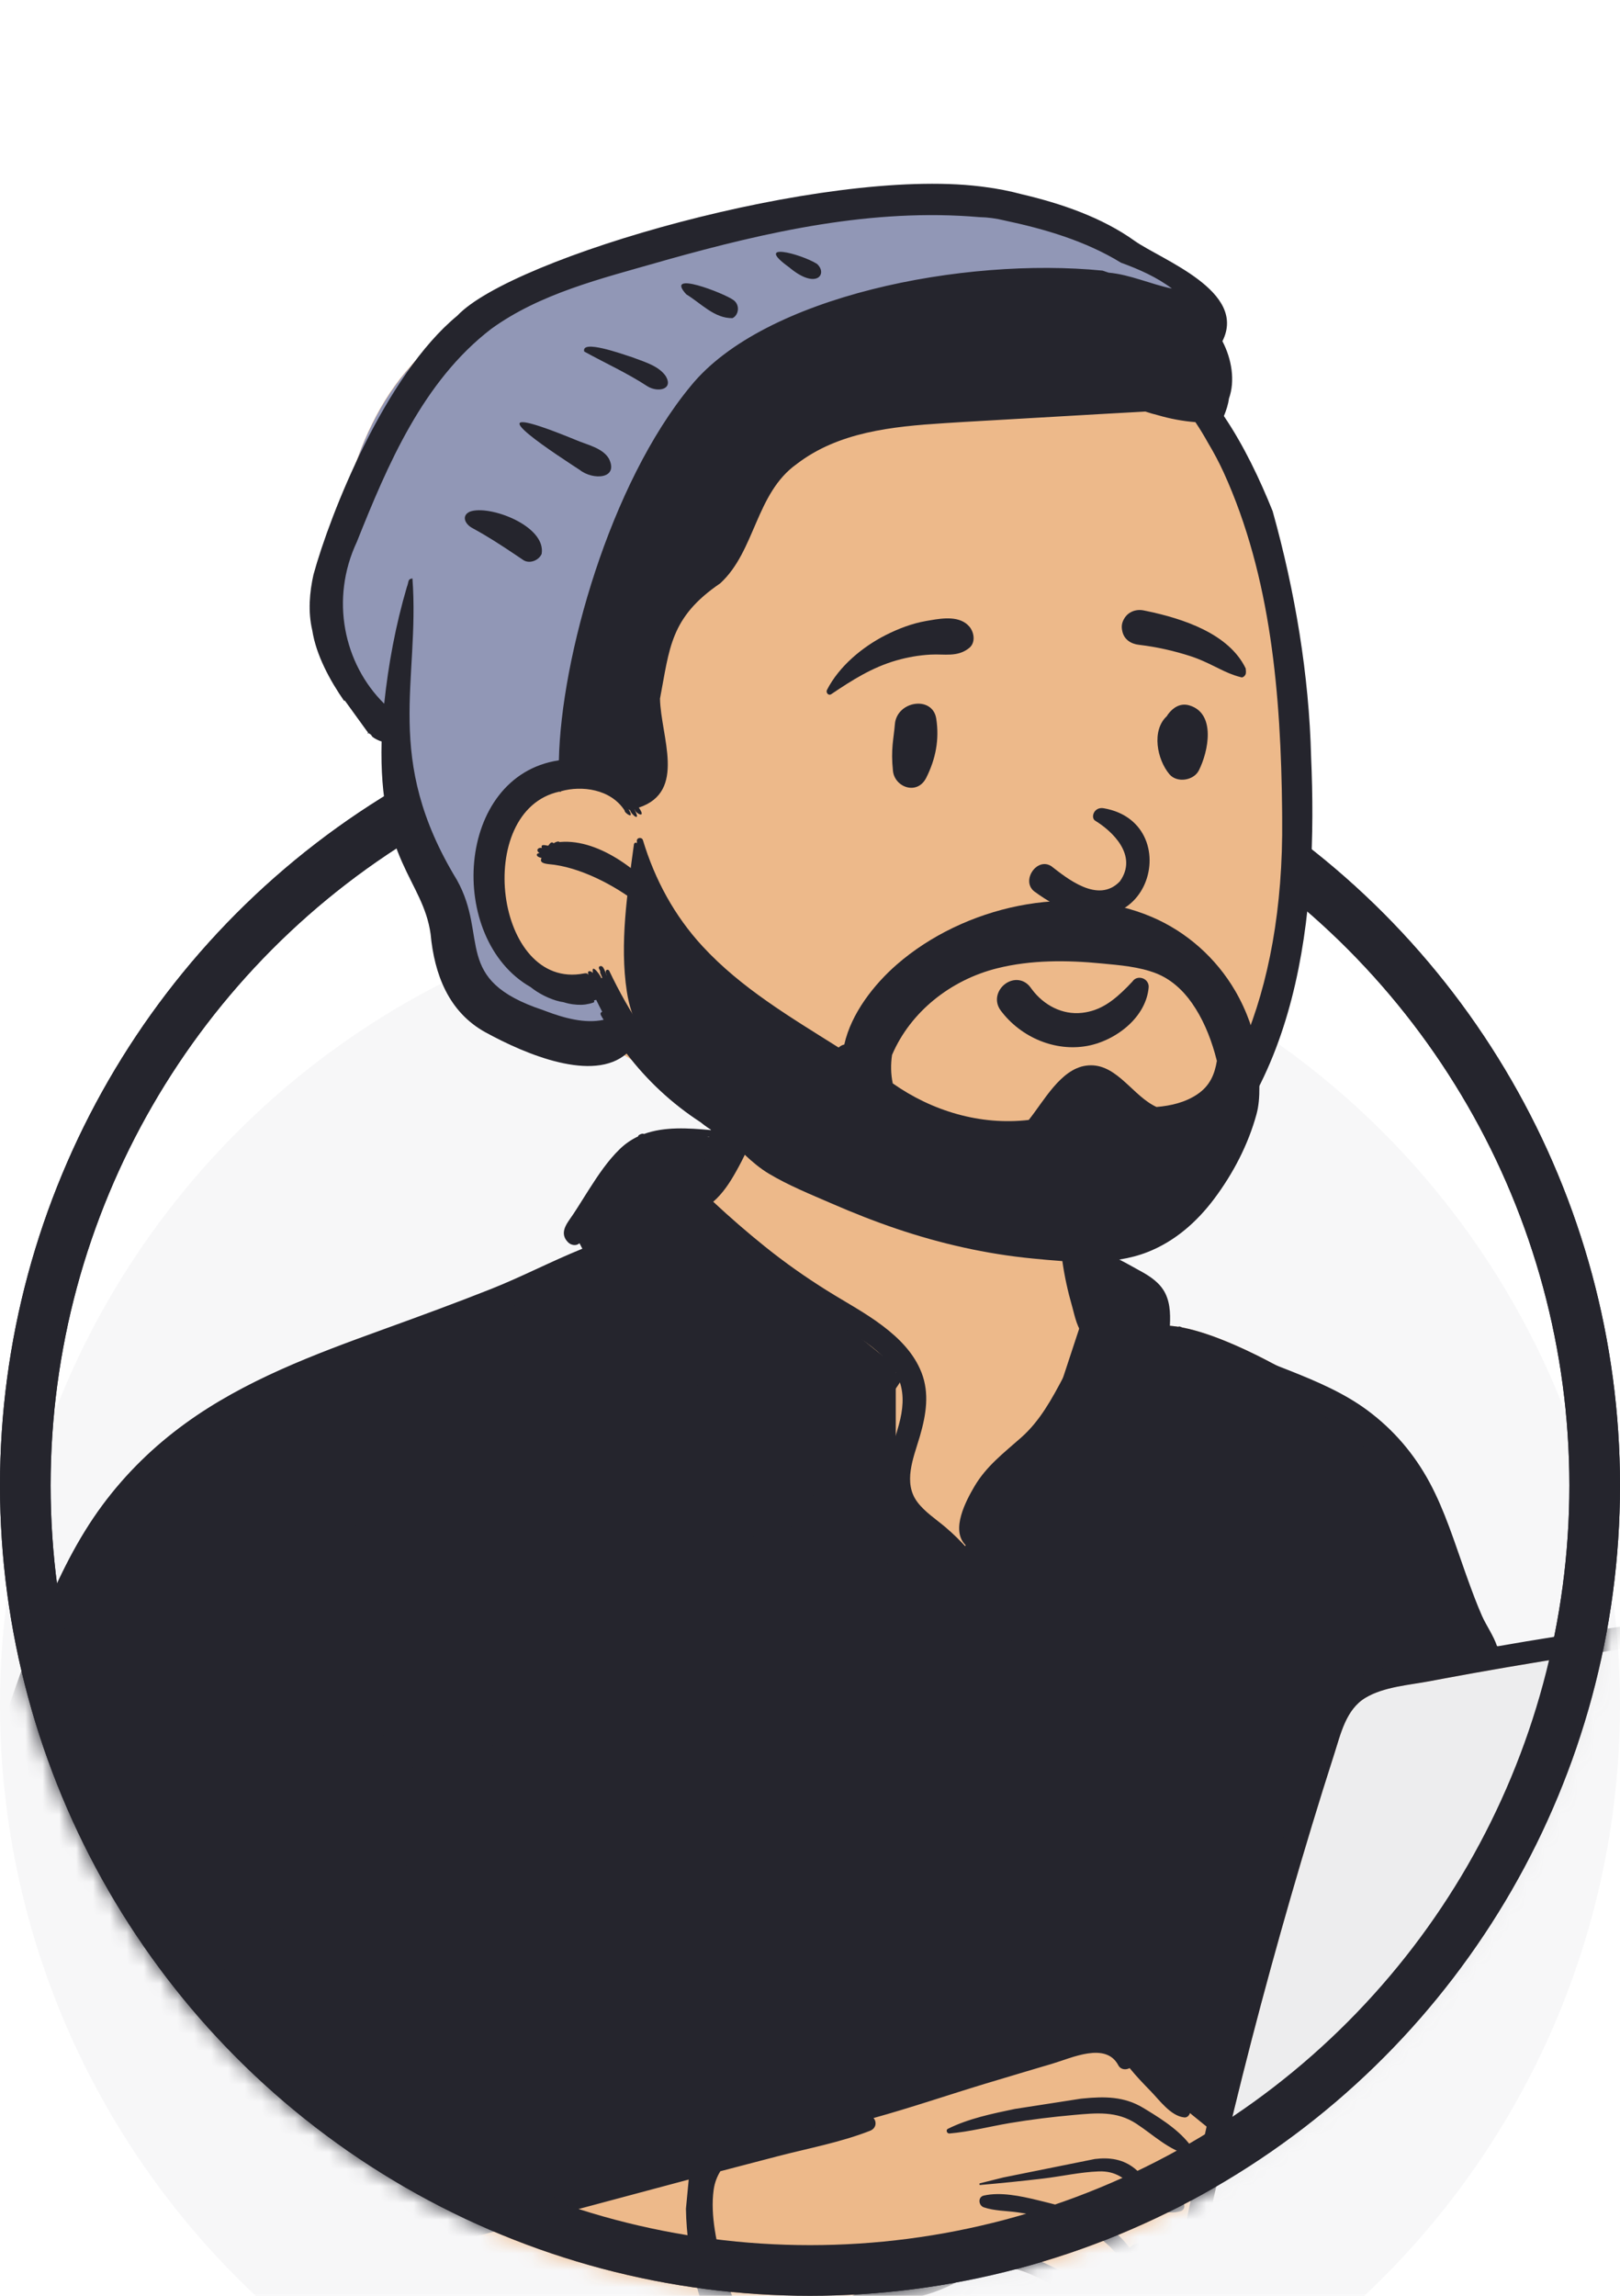
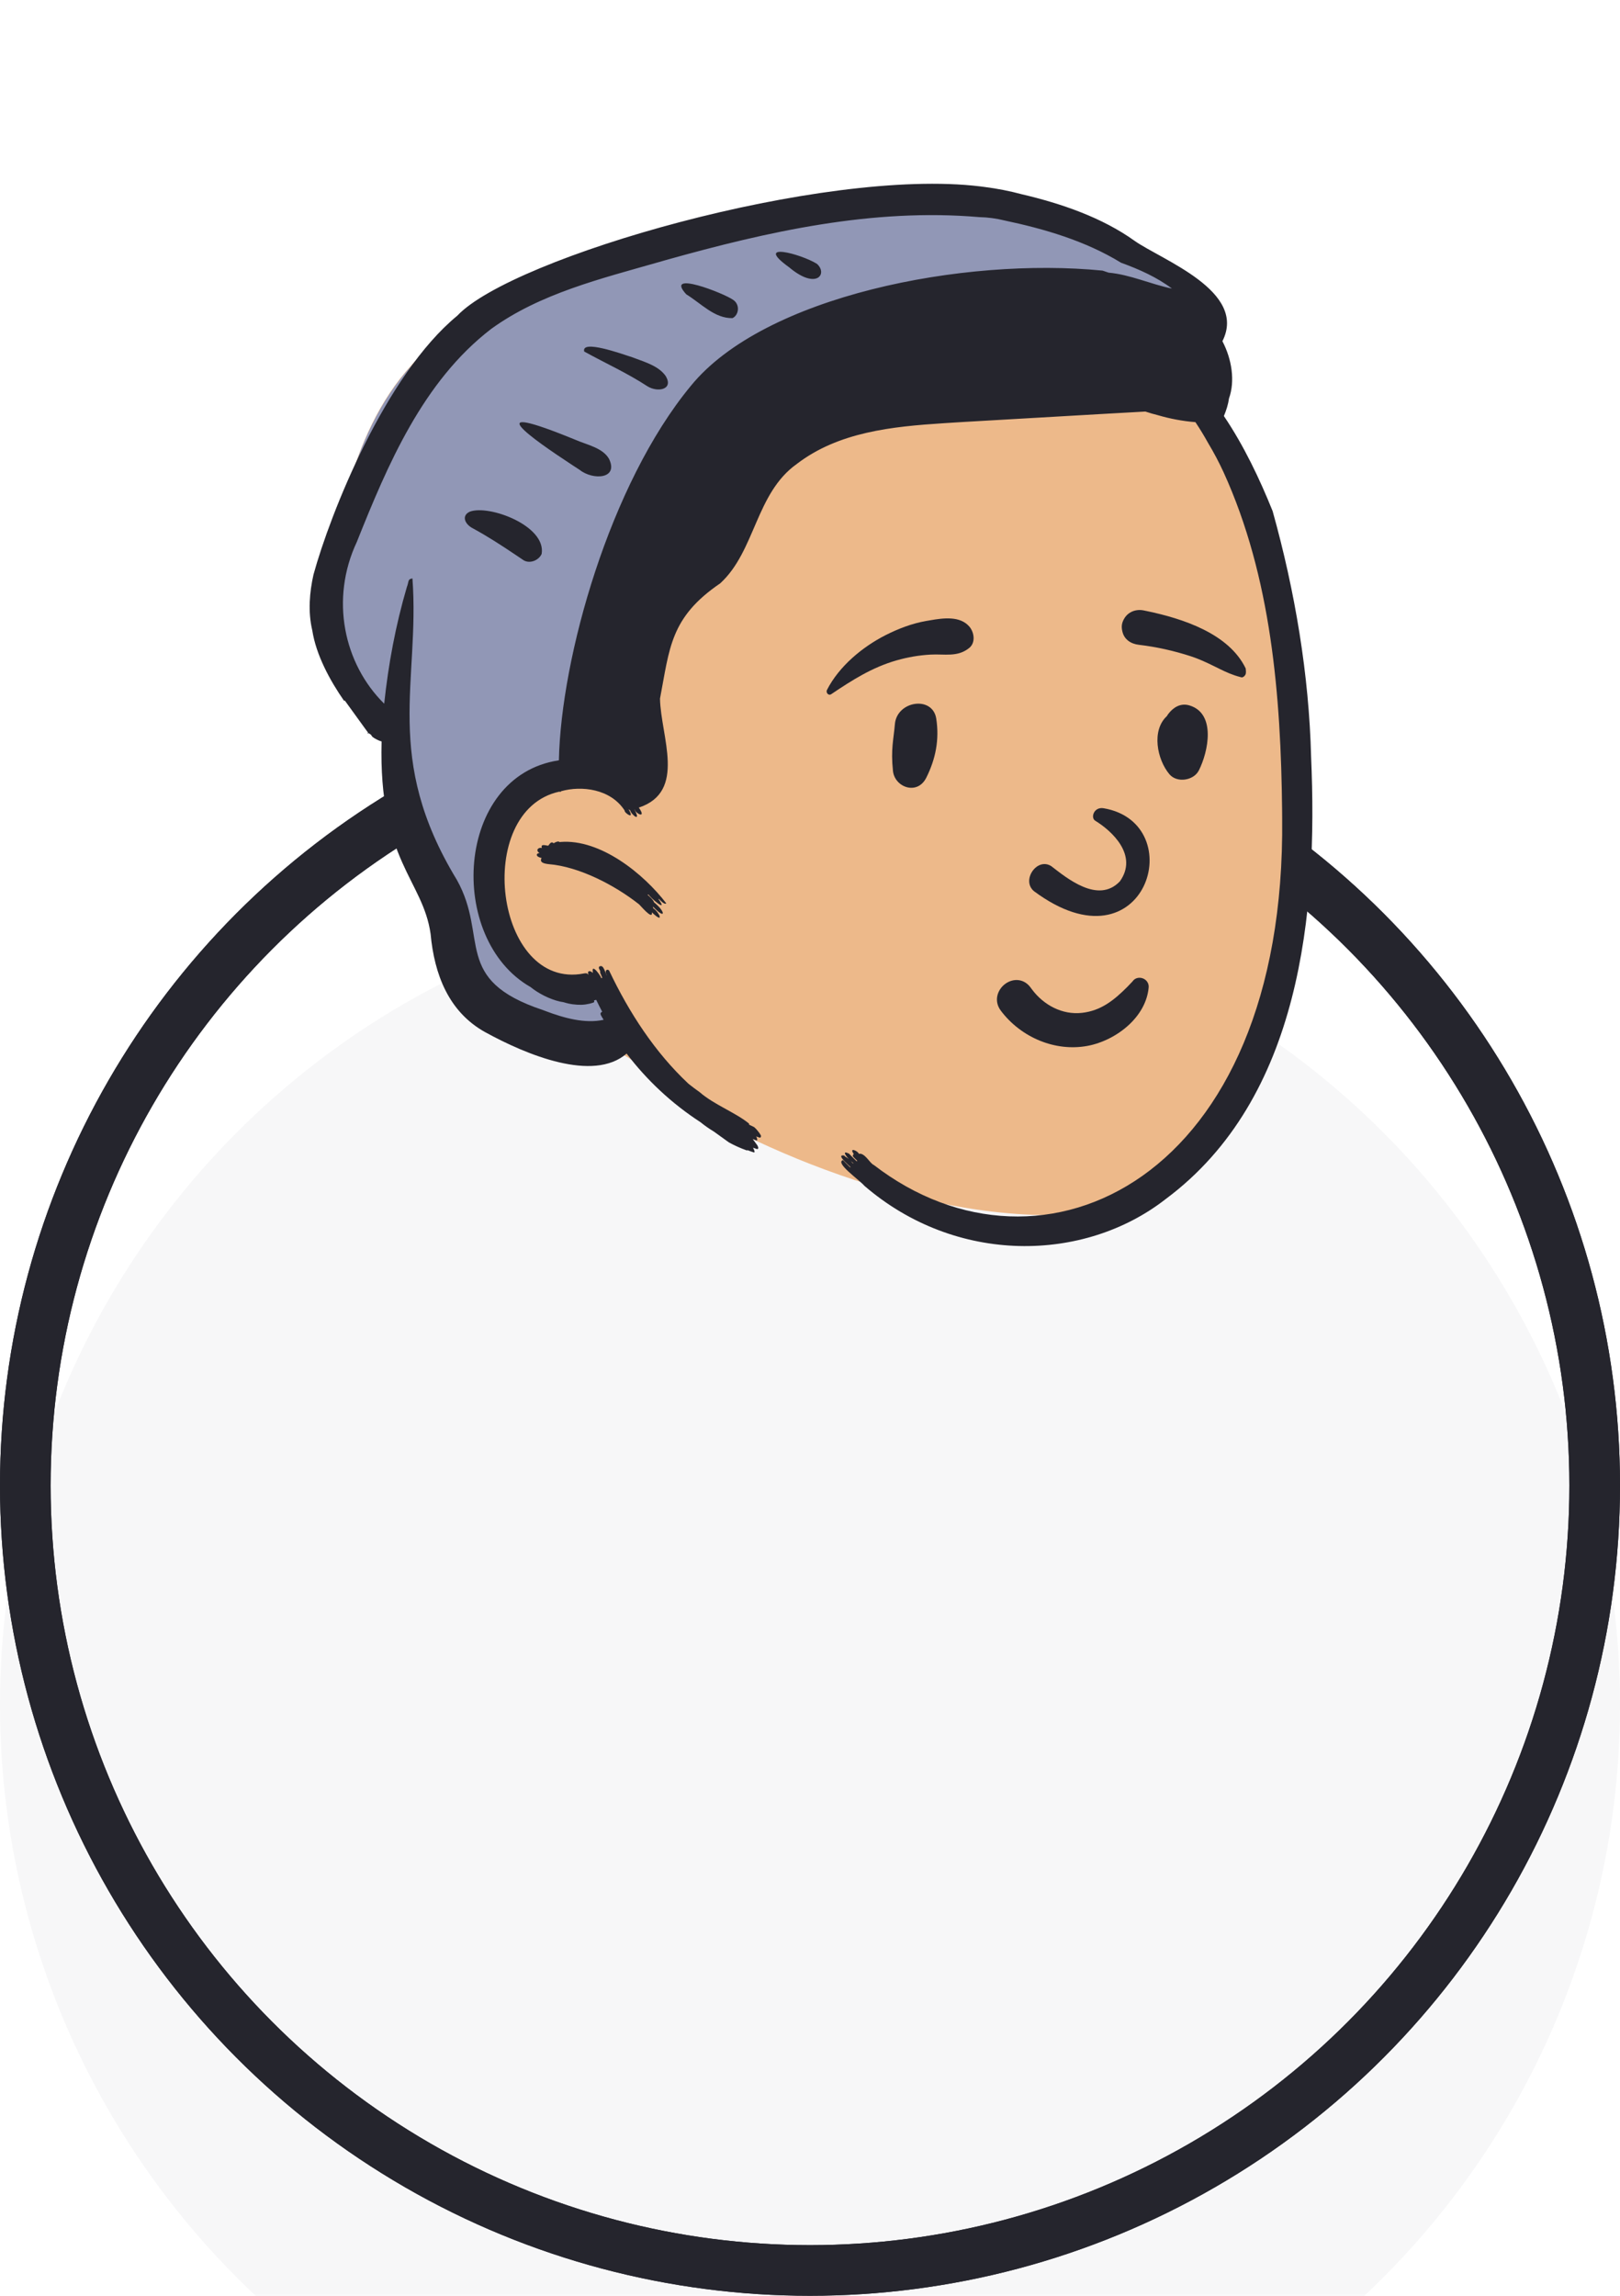
<svg xmlns="http://www.w3.org/2000/svg" width="96" height="136" viewBox="0 0 96 136" fill="none">
  <g filter="url(#filter0_i)">
    <circle cx="48" cy="88" r="48" fill="#F7F7F8" />
  </g>
  <circle cx="48" cy="88" r="46.5" stroke="#25252D" stroke-width="3" />
  <mask id="mask0" mask-type="alpha" maskUnits="userSpaceOnUse" x="0" y="40" width="96" height="96">
-     <circle cx="48" cy="88" r="48" fill="white" />
-   </mask>
+     </mask>
  <g mask="url(#mask0)">
-     <path fill-rule="evenodd" clip-rule="evenodd" d="M124.448 94.263C122.52 94.453 120.593 94.642 118.665 94.831C109.435 95.537 100.208 97.01 91.047 97.894C90.819 97.523 90.373 97.584 90.102 97.842C89.188 97.762 88.163 97.063 87.335 97.79C87.309 97.786 87.282 97.782 87.254 97.779C85.78 94.949 84.761 91.93 83.772 88.906C83.141 87.048 82.292 85.249 80.722 84.001C78.044 82.141 71.907 78.369 68.761 78.527C68.709 77.964 68.447 77.383 68.016 77.008C68.966 75.388 65.167 74.331 64.899 74.519C65.071 69.106 62.526 64.405 56.914 63.327C51.886 62.279 44.734 62.103 42.03 67.359C41.733 67.326 38.694 67.31 38.4 67.343C37.943 66.764 32.924 72.251 34.981 74.162C16.587 82.302 6.129 81.331 1.038 104.214C0.349 106.364 0.299 108.716 -0.428 110.818C-3.013 116.858 -5.11 123.289 -5.632 129.861C-6.893 130.185 -7.038 132.408 -5.578 132.73C-5.02 132.853 -4.554 133.021 -4.147 133.339C-4.465 138.725 -3.163 151.028 -2.342 150.99C-0.67 156.316 6.792 157.819 12.075 155.948C11.164 157.661 12.075 158.739 12.075 159.655C31.083 160.374 51.867 159.96 70.87 160.947C73.301 160.912 75.858 161.544 78.255 161.18C79.717 160.83 79.72 158.53 78.237 158.245L84.717 156.837C84.572 156.782 87.388 154.909 89.517 151.407C91.498 147.49 90.15 142.761 91.047 138.5C98.059 137.927 105.186 137.681 112.12 136.494C113.066 139.324 117.159 135.939 118.46 134.577C118.458 134.575 118.457 134.573 118.455 134.571C119.085 134.399 119.59 133.808 119.607 133.11C120.048 132.478 120.141 131.589 119.717 130.979C121.658 119.776 124.617 108.337 125.686 97.029C126.064 96.945 126.42 96.779 126.722 96.524L126.698 96.499C127.209 95.929 127.309 94.944 126.456 94.46C125.768 94.069 125.194 94.19 124.448 94.263Z" fill="#EDB98A" />
    <path fill-rule="evenodd" clip-rule="evenodd" d="M51.144 136.194L52.629 137.139L64.777 141.055L72.201 142L78.275 141.055V151.452L79.489 161.174C78.95 162.164 73.82 162.164 64.102 161.174C57.907 160.543 35.265 160.237 30.11 160.102L29.818 160.094C23.76 159.919 17.776 159.919 11.866 160.094V156.448L28.738 148.076L43.856 139.569L51.144 136.194ZM42.537 66.509L43.652 67.343L41.217 71.346L53.083 80.948V88.618L56.839 92.173L58.987 88.618L62.013 84.593L64.163 78.067L63.431 73.769L64.903 73.63C64.91 73.924 64.909 74.22 64.9 74.519C65.167 74.331 68.966 75.388 68.016 77.008C68.447 77.383 68.709 77.964 68.761 78.527C71.907 78.369 78.044 82.141 80.722 84.001C82.292 85.249 83.141 87.048 83.772 88.906L83.921 89.36L84.074 89.825L84.229 90.29C85.083 92.847 86.005 95.381 87.255 97.779C87.282 97.782 87.309 97.786 87.335 97.79C88.163 97.063 89.188 97.762 90.102 97.842C90.367 97.59 90.799 97.526 91.031 97.869L91.047 97.894L79.659 100.139L72.146 126.502L65.604 121.189L62.092 121.712L52.818 125.058L42.032 127.861L17.408 134.652H14.272L-3.975 130.244L-5.619 129.701C-5.076 123.185 -2.992 116.809 -0.427 110.818C0.299 108.716 0.349 106.364 1.038 104.214C6.129 81.331 16.587 82.302 34.981 74.162C32.924 72.251 37.943 66.764 38.4 67.343L38.429 67.34L38.492 67.337L38.572 67.334C39.289 67.313 41.763 67.329 42.03 67.359C42.185 67.058 42.354 66.775 42.537 66.509Z" fill="#25252D" />
    <path fill-rule="evenodd" clip-rule="evenodd" d="M126.268 95.064L125.928 96.955C125.848 96.981 125.766 97.004 125.683 97.022C125.576 98.149 125.451 99.278 125.309 100.408L123.206 112.133C122.844 114.208 122.499 116.287 122.157 118.366L121.704 120.6L121.424 121.989C120.818 124.995 120.23 127.992 119.714 130.972C119.792 131.084 119.852 131.206 119.896 131.334L119.856 131.502L119.829 131.614L119.8 131.725C119.393 133.291 118.684 134.81 117.014 135.271C115.754 135.619 114.372 135.65 113.071 135.787L112.927 135.803L90.162 138.364C87.411 138.673 84.662 138.992 81.912 139.314L79.529 139.594C76.207 139.979 72.866 140.281 69.594 140.978C69.473 141.004 69.374 141.052 69.292 141.115C69.951 138.619 70.582 136.127 71.154 133.606C71.798 130.768 72.408 127.925 73.097 125.098C74.484 119.403 76.038 113.745 77.74 108.135C78.097 106.958 78.462 105.783 78.836 104.61L79.098 103.791L79.299 103.138C79.611 102.142 79.998 101.119 80.913 100.57C81.983 99.927 83.444 99.821 84.658 99.598L85.481 99.444C86.711 99.214 87.943 98.993 89.177 98.781C95.083 97.765 101.022 96.95 106.984 96.337C113.187 95.7 119.412 95.286 125.644 95.083L126.268 95.064ZM69.764 134.161L69.822 134.166L68.972 140.966C68.836 140.871 68.663 140.812 68.453 140.813C65.663 140.821 62.99 139.929 60.404 138.949L60.01 138.799L58.912 138.376C57.796 137.949 56.674 137.53 55.531 137.183L55.069 137.044L54.834 136.974C53.968 136.722 53.058 136.492 52.158 136.435L52.035 136.428L52.297 136.291C52.336 136.27 52.369 136.248 52.399 136.224C52.895 136.26 53.391 136.25 53.914 136.156C54.897 135.979 55.852 135.637 56.73 135.161L57.122 134.948L57.282 134.863L57.388 134.808L57.494 134.755C58.248 134.379 58.968 134.143 59.92 134.344C61 134.571 61.947 135.154 62.921 135.646L63.094 135.732L63.21 135.788L63.328 135.844L63.448 135.899C64.765 136.492 66.861 137.131 67.366 135.34C67.569 134.62 67.41 133.946 67.058 133.356C67.714 133.299 68.886 134.072 69.764 134.161ZM102.547 111.756L102.563 111.837C102.749 112.84 102.282 113.799 101.576 114.499C100.996 115.072 99.97 115.391 99.679 116.216C99.514 116.686 99.69 117.131 100.03 117.442L99.951 117.48L99.875 117.519L99.8 117.559L99.727 117.599L99.656 117.639C98.502 118.302 97.561 119.382 98.603 120.685C99.784 122.164 102.252 122.212 103.991 122.096L104.109 122.088C105.795 121.961 107.792 121.395 108.707 119.837C109.126 119.122 109.08 118.258 108.495 117.647C108.143 117.278 107.514 116.899 106.937 116.854C106.962 116.529 106.923 116.215 106.809 115.95C106.562 115.377 105.904 114.991 105.269 114.977C105.32 113.76 104.346 112.56 103.629 111.587L103.556 111.487L103.485 111.389C103.156 110.931 102.452 111.188 102.547 111.756ZM103.509 113.05L104.163 115.499L104.151 115.519C103.921 115.956 104.525 116.453 104.882 116.085L104.918 116.046C105.343 115.608 105.995 116.198 106.003 116.665C106.015 117.322 105.587 117.83 105.077 118.166L105.042 118.189L104.948 118.248C104.529 118.524 104.846 119.103 105.306 119.032C105.875 118.945 106.341 118.494 106.629 117.93C106.936 118.018 107.286 118.007 107.609 118.188C108.424 118.645 107.955 119.442 107.425 119.925L107.403 119.944L107.36 119.982C106.386 120.813 105.06 121.101 103.81 121.163L103.738 121.167C102.475 121.221 100.83 121.239 99.748 120.496C99.074 120.033 98.879 119.378 99.449 118.757C99.771 118.406 100.097 118.052 100.432 117.71C100.933 117.949 101.381 117.852 101.894 117.625C101.96 117.596 101.923 117.496 101.859 117.496C101.576 117.495 100.538 116.97 100.487 116.634C100.441 116.323 101.015 116.062 101.294 115.911L101.335 115.889L101.37 115.869C101.662 115.692 101.937 115.486 102.188 115.254C102.826 114.667 103.289 113.93 103.492 113.124L103.509 113.05Z" fill="#EDEDEE" />
-     <path fill-rule="evenodd" clip-rule="evenodd" d="M42.381 66.138C42.953 64.698 44.889 65.258 44.673 66.771C44.544 67.677 44.048 68.634 43.603 69.428C43.24 70.074 42.826 70.705 42.265 71.19C43.264 72.122 44.3 73.02 45.364 73.873C46.524 74.803 47.743 75.661 49.004 76.449C50.11 77.141 51.265 77.753 52.307 78.542C53.276 79.275 54.159 80.157 54.608 81.309C55.087 82.535 54.879 83.801 54.527 85.026L54.486 85.165C54.126 86.379 53.503 87.842 54.367 88.986C54.807 89.568 55.447 89.981 55.999 90.446C56.489 90.86 56.95 91.31 57.373 91.793C58.294 92.846 59.043 94.032 59.516 95.353L59.558 95.473C59.963 96.642 60.26 98.074 59.712 99.222C59.555 99.551 59.048 99.445 58.96 99.124C58.761 98.398 58.772 97.638 58.605 96.902C58.431 96.136 58.142 95.409 57.765 94.722C57.035 93.392 56.047 92.255 54.879 91.295L54.529 91.01C53.618 90.263 52.781 89.469 52.596 88.231C52.398 86.906 52.928 85.645 53.27 84.391C53.507 83.517 53.585 82.68 53.328 81.891C53.014 82.403 52.586 82.889 52.247 83.323C51.573 84.188 50.892 85.047 50.213 85.907C49.517 86.79 48.838 87.686 48.191 88.606C47.902 89.017 47.616 89.431 47.331 89.846C47.116 90.157 46.817 90.468 46.583 90.786C46.64 90.956 46.636 91.151 46.533 91.29C45.293 92.966 43.529 89.47 43.069 88.586C42.132 86.787 41.435 84.876 40.495 83.077C39.522 81.213 38.413 79.398 37.177 77.696C36.429 76.666 35.591 75.699 34.907 74.637C33.296 76.099 31.176 77.078 29.228 77.967C27.088 78.943 24.866 79.74 22.672 80.587L22.024 80.839C18.244 82.315 14.371 83.936 11.229 86.557C7.537 89.638 5.353 93.931 3.727 98.377C1.855 103.495 0.307 108.752 -1.137 114.005C-1.875 116.693 -2.576 119.393 -3.235 122.101C-3.816 124.487 -4.297 126.897 -4.97 129.259C-3.606 129.211 -2.052 129.739 -0.888 129.891C4.417 130.586 9.65 131.693 14.658 133.61C15.277 133.847 15.456 134.465 15.321 134.966C15.678 134.865 16.034 134.763 16.391 134.663C16 134.064 16.186 132.993 16.217 132.329L16.219 132.283C16.251 131.398 16.347 130.512 16.409 129.629C16.527 127.945 16.682 126.274 16.887 124.6L16.939 124.181C17.171 122.36 17.343 120.528 17.597 118.71L17.627 118.502C17.505 118.037 17.364 117.577 17.215 117.12C16.819 115.901 16.26 114.754 15.77 113.574C15.713 113.435 15.91 113.355 16.003 113.438C16.832 114.185 17.491 115.132 18.021 116.123C18.03 116.076 18.038 116.029 18.048 115.982L18.108 115.685C18.257 114.96 18.438 114.196 18.883 113.608C18.93 113.545 19.024 113.532 19.069 113.608C19.494 114.329 19.542 115.241 19.608 116.061C19.682 116.989 19.691 117.928 19.678 118.859C19.652 120.677 19.524 122.5 19.422 124.314C19.322 126.098 19.126 127.859 18.872 129.625L18.824 129.956C18.7 130.797 18.599 131.648 18.436 132.482L18.389 132.71C18.302 133.124 18.248 133.707 18.074 134.192C22.547 132.944 27.027 131.725 31.515 130.526C34.759 129.66 38.006 128.807 41.252 127.949C41.424 127.64 41.637 127.352 41.903 127.094C42.78 126.244 43.942 125.865 45.008 126.519C45.095 126.572 45.102 126.708 45.008 126.76C44.804 126.871 44.599 126.986 44.398 127.105L46.347 126.577C47.804 126.182 49.278 125.689 50.769 125.413C53.516 124.058 56.47 123.076 59.363 122.106L59.704 121.991C61.185 121.486 62.717 120.92 64.248 120.64C65.368 120.435 66.683 120.682 67.134 121.831C67.704 122.207 68.241 122.649 68.759 123.083C69.133 123.397 69.492 123.731 69.857 124.056L69.924 124.116C70.223 124.375 70.459 124.548 70.532 124.96C70.57 125.173 70.435 125.461 70.172 125.433C69.369 125.347 68.716 124.415 68.171 123.859C67.75 123.429 67.326 122.985 66.942 122.512C66.718 122.634 66.411 122.612 66.269 122.342C65.529 120.942 63.505 121.912 62.384 122.244L60.779 122.72C59.977 122.957 59.175 123.197 58.374 123.44C56.174 124.108 53.984 124.857 51.763 125.471C51.962 125.689 51.934 126.078 51.557 126.226C49.819 126.908 47.912 127.261 46.106 127.729C44.966 128.025 43.827 128.322 42.687 128.622C42.492 128.938 42.352 129.296 42.292 129.713C42.075 131.246 42.494 133.014 42.903 134.496L42.964 134.718C43.3 135.909 43.794 137.37 44.822 138.123C45.073 138.306 45.392 138.434 45.714 138.463C47.726 137.427 49.738 136.391 51.751 135.357C52.124 135.165 52.469 135.425 52.553 135.733C53.262 135.617 53.971 135.433 54.616 135.214C55.7 134.846 56.546 134.144 57.562 133.658C59.528 132.718 61.536 133.872 63.296 134.75L63.702 134.949C64.491 135.332 66.133 136.068 66.512 135.021C66.879 134.007 65.72 132.923 64.972 132.467C64.081 131.923 63.042 131.632 62.035 131.389C61.459 131.251 60.877 131.138 60.291 131.055C59.626 130.962 58.94 130.976 58.3 130.76C57.982 130.653 57.933 130.148 58.3 130.064C59.285 129.84 60.461 130.085 61.489 130.335L62.026 130.467C63.062 130.721 64.107 131.041 65.051 131.548C65.737 131.917 66.461 132.477 66.933 133.163C67.344 132.781 67.855 132.794 68.388 132.936L68.677 133.016C69.154 133.148 69.541 133.239 70.005 133.148C70.067 132.81 70.13 132.472 70.198 132.134C70.86 128.81 71.585 125.499 72.386 122.206C73.767 116.525 75.366 110.907 77.168 105.347L77.349 104.791C77.764 103.519 78.099 102.134 78.769 100.965C79.403 99.86 80.418 99.224 81.624 98.887C82.993 98.504 84.431 98.304 85.828 98.046C86.139 97.989 86.452 97.934 86.764 97.877C86.5 97.401 86.303 96.861 86.126 96.447L86.095 96.375C85.715 95.507 85.373 94.623 85.043 93.734L84.796 93.067C84.2 91.458 83.584 89.876 82.746 88.372C81.864 86.789 80.693 85.495 79.234 84.424C76.26 82.24 72.674 81.125 69.789 78.791C69.671 78.695 69.823 78.532 69.943 78.592C71.891 79.572 73.994 80.237 76.02 81.035L76.42 81.192C78.021 81.828 79.648 82.519 81.034 83.547C82.58 84.694 83.797 86.118 84.712 87.811C85.613 89.481 86.19 91.349 86.826 93.132L86.996 93.607C87.253 94.319 87.518 95.03 87.822 95.723C88.063 96.273 88.513 96.902 88.717 97.53C89.277 97.433 89.836 97.336 90.396 97.242C102.526 95.216 114.791 94.026 127.084 93.678C127.565 93.664 127.814 94.123 127.743 94.543C126.563 101.521 125.515 108.524 124.365 115.507C123.862 118.555 123.35 121.601 122.826 124.645C122.561 126.188 122.254 127.724 122.002 129.269C121.799 130.516 121.652 131.773 121.303 132.992C120.991 134.084 120.511 135.138 119.723 135.971C118.874 136.87 117.689 137.305 116.495 137.51C113.466 138.032 110.36 138.244 107.306 138.592L91.048 140.442C91.286 142.603 91.304 144.729 91.195 146.915L91.133 148.108C91.082 149.067 91.021 150.028 90.883 150.978C90.711 152.169 90.166 153.178 89.363 154.068C88.626 154.885 87.731 155.583 86.861 156.251C85.957 156.944 85.023 157.614 83.96 158.043L83.822 158.098C82.89 158.462 81.141 159.026 79.867 158.82C80.034 159.655 80.356 160.552 80.07 161.378C79.938 161.762 79.436 161.953 79.129 161.627C78.52 160.98 78.473 160.126 78.329 159.282C78.179 158.403 78.049 157.522 77.934 156.639C77.712 154.93 77.539 153.206 77.487 151.484C77.432 149.715 77.453 147.943 77.549 146.176C77.598 145.268 77.658 144.361 77.773 143.459C77.823 143.075 77.873 142.69 77.93 142.306C77.951 142.167 77.974 142.027 77.999 141.888L76.54 142.053C74.303 142.303 72.064 142.529 69.811 142.564C69.544 142.568 69.339 142.446 69.204 142.269C69.062 142.502 68.813 142.669 68.456 142.667C65.309 142.656 62.379 141.626 59.517 140.413C58.075 139.802 56.654 139.139 55.209 138.533C53.861 137.967 52.419 137.563 51.103 136.925L47.645 138.74C47.62 138.829 47.587 138.914 47.553 138.984C47.328 139.444 46.884 139.693 46.43 139.881C45.995 140.062 45.544 140.118 45.105 140.072C42.483 141.447 39.859 142.821 37.234 144.191L34.609 145.56C29.378 148.285 24.167 151.055 18.903 153.715L18.515 153.911C16.697 154.823 14.745 155.747 12.727 156.437C12.691 156.948 12.714 157.445 12.757 157.986L12.767 158.103C12.827 158.743 12.956 159.543 12.444 159.998C12.177 160.235 11.701 160.236 11.52 159.879C11.191 159.232 11.486 158.212 11.59 157.509C11.627 157.259 11.672 157.003 11.739 156.753C9.426 157.442 7.042 157.776 4.688 157.389C2.397 157.013 0.621 155.569 -0.81 153.802C-2.32 151.938 -3.393 149.765 -3.969 147.436C-4.624 144.785 -4.667 142.048 -4.652 139.334C-4.635 136.443 -4.528 133.538 -4.177 130.666C-4.562 130.576 -4.989 130.497 -5.378 130.524C-5.571 130.833 -5.945 130.963 -6.283 130.923C-7.017 131.733 -5.154 132.562 -4.558 132.769C-4.352 132.841 -4.374 133.177 -4.612 133.167L-4.762 133.16C-5.683 133.111 -6.633 132.954 -7.174 132.098C-7.608 131.412 -7.478 130.6 -6.961 130.041C-6.619 126.812 -5.803 123.668 -5.044 120.518C-4.298 117.427 -3.47 114.355 -2.591 111.299L-2.197 109.931C-0.814 105.139 0.632 100.308 2.54 95.707C3.493 93.409 4.591 91.154 6.078 89.15C7.465 87.283 9.103 85.685 10.985 84.32C14.493 81.775 18.611 80.237 22.656 78.773L22.837 78.707C24.933 77.948 27.024 77.181 29.097 76.359C30.93 75.632 32.686 74.71 34.51 73.973C34.451 73.865 34.393 73.756 34.338 73.646L34.305 73.675C34.299 73.679 34.293 73.684 34.287 73.688C34.103 73.815 33.833 73.752 33.682 73.61C33.255 73.207 33.4 72.76 33.685 72.342L33.722 72.288C34.07 71.8 34.381 71.284 34.703 70.778L34.904 70.461C35.444 69.616 36.011 68.764 36.731 68.066C37.065 67.742 37.43 67.5 37.816 67.319C37.783 67.249 38.073 67.106 38.155 67.178C39.381 66.73 40.79 66.824 42.126 66.947M90.262 140.532L88.558 140.725C86.684 140.939 84.809 141.145 82.934 141.349L78.862 141.792C78.852 142.024 78.823 142.251 78.818 142.427C78.792 143.331 78.772 144.236 78.753 145.14C78.715 146.954 78.757 148.768 78.876 150.578C78.992 152.332 79.144 154.085 79.381 155.827L79.429 156.175L79.457 156.358C79.65 156.377 79.84 156.469 79.998 156.657C80.342 157.069 81.59 156.669 82.077 156.496C82.878 156.21 83.632 155.729 84.328 155.245C85.008 154.774 85.62 154.224 86.208 153.644L86.69 153.168C87.168 152.692 87.648 152.185 87.941 151.586C88.339 150.775 88.39 149.778 88.507 148.894C88.65 147.806 88.821 146.719 89.002 145.637M40.813 129.116L40.636 129.162C34.218 130.869 27.809 132.625 21.371 134.256C18.185 135.063 14.984 135.811 11.794 136.603L11.277 136.732C8.761 137.369 6.214 138.134 4.287 139.96C4.216 140.028 4.113 139.924 4.18 139.853C6.257 137.641 9.211 136.705 12.047 135.893C12.571 135.743 13.096 135.597 13.62 135.447C9.763 134.072 5.845 132.875 1.837 132.022C0.805 131.802 -0.24 131.64 -1.271 131.42C-1.99 131.266 -2.693 131.043 -3.404 130.859L-3.964 130.718L-3.972 132.488C-3.981 134.994 -3.976 137.499 -3.849 140.006L-3.824 140.47C-3.675 143.259 -3.442 146.107 -2.453 148.737C-1.649 150.874 -0.367 152.887 1.309 154.444C2.157 155.232 3.069 155.845 4.196 156.148C5.242 156.429 6.339 156.462 7.414 156.387C12.574 156.027 17.168 153.222 21.65 150.901C28.981 147.103 36.314 143.308 43.653 139.525C43.454 139.389 43.267 139.233 43.097 139.057C42.113 138.04 41.594 136.648 41.253 135.3C40.89 133.866 40.673 132.328 40.648 130.847M50.15 140.991C50.215 140.956 50.29 141 50.293 141.073C50.316 141.633 50.006 142.187 49.775 142.692L49.75 142.746C49.469 143.371 49.161 143.989 48.843 144.596C48.206 145.81 47.545 147.011 46.855 148.196C45.467 150.578 43.924 152.859 42.101 154.933C41.689 155.402 41.012 154.801 41.276 154.297C42.55 151.865 44.035 149.569 45.565 147.292C46.33 146.153 47.095 145.012 47.868 143.878C48.19 143.404 48.517 142.932 48.852 142.468L49.055 142.19M126.271 95.07C119.831 95.265 113.398 95.685 106.988 96.344C101.026 96.956 95.087 97.771 89.181 98.788C87.947 99 86.715 99.221 85.484 99.45L84.746 99.589C83.516 99.823 82.012 99.919 80.916 100.577C79.761 101.27 79.449 102.719 79.065 103.914C78.613 105.32 78.172 106.729 77.744 108.142C76.042 113.751 74.487 119.409 73.101 125.105C72.412 127.932 71.802 130.775 71.158 133.612C70.586 136.133 69.955 138.626 69.296 141.122C69.377 141.058 69.477 141.01 69.597 140.985C72.87 140.288 76.211 139.985 79.533 139.6L79.854 139.563C83.291 139.159 86.727 138.757 90.165 138.371L112.93 135.81C114.273 135.659 115.711 135.638 117.018 135.278C119.239 134.665 119.76 132.18 120.133 130.201L120.144 130.142C121.268 124.164 122.162 118.133 123.21 112.14M69.826 134.172C68.942 134.114 67.732 133.304 67.062 133.362C67.414 133.953 67.573 134.627 67.37 135.347C66.805 137.349 64.252 136.313 63.022 135.701C62.013 135.199 61.04 134.585 59.923 134.35C58.658 134.084 57.802 134.587 56.733 135.167C55.856 135.644 54.9 135.986 53.917 136.163C53.394 136.257 52.898 136.267 52.402 136.23C52.373 136.254 52.339 136.277 52.301 136.297L52.038 136.435C53.224 136.489 54.431 136.855 55.534 137.19C56.677 137.537 57.799 137.955 58.915 138.383L60.013 138.805C62.721 139.843 65.525 140.828 68.456 140.819C68.667 140.819 68.839 140.877 68.975 140.972M64.881 127.897C65.754 127.79 66.56 127.904 67.258 128.473C68.099 129.159 68.665 130.296 69.874 130.371C70.227 130.392 70.309 130.888 69.958 130.992C69.058 131.259 68.329 130.772 67.715 130.139L67.303 129.708C66.697 129.08 66.138 128.594 65.109 128.632C64.007 128.672 62.904 128.927 61.809 129.056C60.569 129.203 59.33 129.328 58.086 129.436C58.028 129.441 58.018 129.35 58.072 129.336L59.465 128.989M64.038 124.326L64.182 124.311C65.45 124.188 66.61 124.183 67.742 124.866L67.959 124.997C68.98 125.618 70.091 126.349 70.73 127.354C70.834 127.519 70.662 127.712 70.487 127.671C69.26 127.376 68.363 126.475 67.331 125.801C66.173 125.045 64.976 125.17 63.656 125.287C62.377 125.401 61.1 125.557 59.834 125.77C58.644 125.971 57.451 126.287 56.249 126.387L56.249 126.385C56.112 126.385 56.034 126.178 56.174 126.108C57.393 125.499 58.806 125.211 60.132 124.933M102.556 111.789C102.433 111.203 103.154 110.931 103.488 111.396L103.559 111.494C104.281 112.483 105.325 113.725 105.272 114.984C105.907 114.998 106.565 115.383 106.812 115.956C106.927 116.221 106.965 116.535 106.94 116.861C107.517 116.905 108.146 117.284 108.499 117.653C109.083 118.265 109.13 119.129 108.71 119.844C107.796 121.401 105.798 121.968 104.112 122.094L104.052 122.099C102.31 122.219 99.8 122.187 98.606 120.692C97.454 119.25 98.727 118.082 100.033 117.448C99.693 117.138 99.517 116.693 99.683 116.223C99.973 115.398 100.999 115.079 101.579 114.506C102.286 113.806 102.753 112.847 102.566 111.844M103.513 113.057C103.321 113.892 102.849 114.656 102.191 115.261C101.94 115.492 101.665 115.699 101.373 115.876L101.338 115.896C101.079 116.042 100.442 116.314 100.491 116.641C100.541 116.977 101.579 117.502 101.862 117.502C101.927 117.502 101.963 117.603 101.897 117.632C101.384 117.859 100.937 117.956 100.435 117.716C100.1 118.058 99.775 118.412 99.452 118.763C98.882 119.384 99.077 120.04 99.751 120.502C100.833 121.245 102.478 121.227 103.741 121.173C105.012 121.119 106.37 120.835 107.363 119.989L107.406 119.951C107.946 119.471 108.439 118.657 107.613 118.195C107.289 118.014 106.939 118.025 106.632 117.937C106.345 118.5 105.878 118.952 105.309 119.039C104.849 119.109 104.533 118.531 104.951 118.255L105.045 118.196C105.57 117.861 106.019 117.344 106.007 116.671C105.999 116.204 105.347 115.614 104.922 116.053L104.902 116.074C104.547 116.475 103.921 115.97 104.155 115.526L104.166 115.506M20.621 89.835C20.619 89.734 20.761 89.697 20.81 89.784C21.635 91.236 22.066 93.016 22.506 94.615C22.966 96.291 23.337 97.984 23.671 99.689C24.347 103.142 24.707 106.575 24.732 110.094C24.735 110.596 23.917 110.73 23.837 110.215C23.306 106.792 22.797 103.365 22.261 99.943C21.992 98.222 21.678 96.507 21.378 94.791M28.788 92.364C28.727 92.163 29.019 92.097 29.093 92.28C30.749 96.345 31.31 100.953 30.247 105.242C30.084 105.898 29.123 105.614 29.246 104.966M50.144 88.751C50.136 88.601 50.33 88.578 50.403 88.681C51.188 89.787 51.513 91.268 52.89 91.839C53.577 92.124 54.35 92.075 54.957 92.557C55.363 92.879 55.674 93.388 55.37 93.876C55.271 94.034 54.996 94.112 54.863 93.941C54.668 93.692 54.565 93.392 54.301 93.205C53.928 92.941 53.425 92.925 52.997 92.801C52.444 92.641 51.957 92.36 51.557 91.943M63.25 70.308C63.331 70.267 63.408 70.294 63.46 70.364C63.534 70.463 63.525 70.56 63.434 70.629C63.555 70.876 63.698 71.494 63.718 71.584C63.801 71.949 63.889 72.312 63.981 72.675C64.166 73.406 64.329 74.144 64.514 74.875C64.711 75.651 64.945 76.418 65.206 77.175C65.223 77.224 65.242 77.273 65.261 77.324L65.291 77.401L65.298 77.389C65.351 77.305 65.462 77.364 65.449 77.453C65.436 77.533 65.42 77.614 65.406 77.694L65.434 77.767C65.604 78.226 65.721 78.71 65.408 79.116C65.291 79.267 65.162 79.357 65.001 79.384C64.744 80.233 64.421 81.067 64.075 81.867L63.973 82.101C63.465 83.269 62.922 84.422 62.111 85.416C61.227 86.502 60.01 87.243 59.239 88.433C58.881 88.986 58.632 89.568 58.429 90.193L58.353 90.43C58.209 90.872 58.043 91.3 57.629 91.56C57.497 91.642 57.298 91.616 57.192 91.503C56.342 90.604 57.232 88.924 57.744 88.053C58.457 86.843 59.488 86.068 60.52 85.154C61.633 84.169 62.343 82.852 63.029 81.554C63.45 80.759 63.856 79.947 64.284 79.149C63.837 78.754 63.694 77.969 63.543 77.424L63.529 77.375C63.279 76.502 63.08 75.606 62.955 74.707C62.834 73.842 62.783 72.989 62.815 72.119L62.825 71.897M64.91 74.426C64.812 74.29 64.975 74.137 65.11 74.165C65.933 74.336 66.738 74.834 67.477 75.237L67.556 75.28C68.145 75.598 68.739 75.988 69.049 76.606C69.385 77.277 69.358 78.051 69.312 78.781L69.307 78.849C69.251 79.725 69.242 80.634 69.057 81.494C68.962 81.934 68.564 82.058 68.223 81.954C67.818 83.234 66.68 84.177 65.848 85.187C64.788 86.475 64.988 88.213 65.098 89.764C65.143 90.392 64.362 90.57 63.961 90.235L63.034 89.465C62.88 89.337 62.725 89.208 62.572 89.079C62.44 88.968 62.31 88.856 62.18 88.743L61.987 88.572C61.901 88.496 61.523 88.073 61.413 88.056C61.145 88.013 60.509 88.719 60.291 88.94L60.264 88.968C59.854 89.37 59.483 89.803 59.139 90.261C59.075 90.346 58.951 90.276 58.996 90.178C59.305 89.516 59.665 88.883 60.091 88.29L60.178 88.172C60.462 87.79 60.843 87.114 61.343 87.001C61.955 86.863 62.566 87.477 63.011 87.817L63.039 87.839C63.251 87.998 63.461 88.159 63.67 88.322C63.648 87.168 63.794 86.001 64.389 85.006C64.81 84.304 65.439 83.785 65.978 83.181C66.578 82.51 66.891 81.685 67.433 80.985C67.503 80.895 67.6 80.847 67.704 80.832C67.725 80.269 67.808 79.702 67.872 79.145L67.89 78.979C67.955 78.375 68.108 77.637 67.812 77.071C67.533 76.536 66.892 76.159 66.417 75.796L66.029 75.496M38.196 68.036C37.949 68.18 37.717 68.358 37.507 68.581C36.845 69.283 36.372 70.157 35.912 70.997C35.664 71.45 35.425 71.907 35.175 72.359C35.067 72.555 34.955 72.75 34.842 72.944C34.79 73.033 34.635 73.211 34.558 73.32C34.643 73.44 34.731 73.558 34.822 73.675C34.856 73.719 37.229 76.305 38.056 77.317C39.323 78.868 40.455 80.505 41.423 82.258C42.371 83.974 43.092 85.792 43.97 87.541C44.41 88.417 44.901 89.287 45.526 90.045C45.55 90.074 45.576 90.102 45.601 90.132C45.839 89.486 46.451 88.795 46.752 88.399L46.78 88.361C47.461 87.442 48.181 86.551 48.916 85.675C49.588 84.874 50.277 84.092 50.982 83.322L51.247 83.034C51.739 82.503 52.363 81.708 53.083 81.329C53.005 81.191 52.916 81.055 52.814 80.921C52.14 80.04 51.187 79.4 50.246 78.823L49.637 78.452C47.338 77.051 45.076 75.585 43.081 73.764C42.025 72.801 40.984 71.792 40.096 70.668L39.783 70.271M42.031 67.343C40.955 67.433 39.793 67.412 38.798 67.762C39.682 68.599 40.523 69.502 41.386 70.352C41.463 69.777 41.62 69.209 41.753 68.648" fill="#25252D" />
  </g>
  <circle cx="48" cy="88" r="46.5" stroke="#25252D" stroke-width="3" />
  <path fill-rule="evenodd" clip-rule="evenodd" d="M53.342 11.927C59.373 11.927 66.608 14.858 67.223 14.916L67.24 14.917C67.563 14.917 68.828 15.883 71.034 17.815L68.645 22.486L68.838 22.671C69.763 23.561 70.553 24.371 71.176 25.01C76.266 30.227 77.181 50.709 75.982 57.852C74.782 64.995 72.56 71.985 62.216 71.985C51.872 71.985 40.364 65.749 38.591 63.808C37.409 62.513 36.082 61.893 34.609 61.947C34.548 61.87 34.488 61.794 34.429 61.718L34.212 61.687C32.173 61.391 30.712 60.993 29.829 60.492C28.105 59.514 26.209 54.372 26.209 53.239C26.209 52.118 23.379 43.961 23.323 43.097L23.322 43.074C23.322 42.352 19.624 39.035 19.624 37.981C19.624 36.927 18.879 36.991 19.624 33.279L19.841 32.188C20.634 28.236 22.186 21.691 28.105 18.847C34.609 15.721 47.251 11.927 53.342 11.927Z" fill="#EDB98A" />
  <path fill-rule="evenodd" clip-rule="evenodd" d="M36.219 44.281C36.219 44.281 33.502 45.571 30.786 47.676C28.069 49.781 29.411 49.851 29.411 49.851C29.411 49.851 29.294 54.363 30.131 56.152C30.968 57.942 35.926 58.259 35.926 58.259L36.766 61.078L36.649 62.384C36.003 62.093 35.323 61.96 34.608 61.987C34.547 61.91 34.487 61.834 34.428 61.758L34.211 61.727C32.172 61.431 30.711 61.032 29.828 60.532C28.104 59.553 26.209 54.412 26.209 53.279C26.209 52.649 25.315 49.799 24.523 47.269C23.904 45.295 23.346 43.515 23.322 43.137L23.321 43.113C23.321 42.786 22.563 41.927 21.733 40.987C20.73 39.851 19.623 38.597 19.623 38.021C19.623 37.713 19.56 37.501 19.488 37.262C19.315 36.683 19.096 35.948 19.623 33.319L19.84 32.228C20.633 28.275 22.185 21.73 28.104 18.886C34.608 15.761 47.25 11.967 53.341 11.967C58.092 11.967 63.589 13.785 66.01 14.586C66.663 14.802 67.092 14.944 67.222 14.956L67.239 14.957C67.562 14.957 68.827 15.923 71.033 17.855L70.472 18.95C63.188 19.164 51.209 19.815 45.98 21.805C38.205 24.763 36.219 44.281 36.219 44.281Z" fill="#9197B6" />
  <path fill-rule="evenodd" clip-rule="evenodd" d="M27.101 18.7C30.345 15.248 48.76 9.909 58.077 11.041L58.356 11.077C59.1 11.172 59.833 11.315 60.556 11.509C62.893 12.057 65.308 12.885 67.239 14.27C68.851 15.402 73.938 17.251 72.439 20.213C72.995 21.269 73.202 22.574 72.826 23.613C72.779 23.973 72.668 24.303 72.527 24.646C73.715 26.403 74.655 28.39 75.416 30.28C76.746 35.036 77.574 39.985 77.695 44.837C78.099 54.056 77.09 65.068 69.081 71.029C64.243 74.807 56.664 74.933 51.227 70.25C50.918 69.884 49.467 68.896 49.952 68.723C50.096 68.875 50.244 69.024 50.395 69.17C50.388 69.153 50.386 69.137 50.389 69.12L50.247 68.991C49.98 68.743 49.634 68.384 50.028 68.454C50.046 68.474 50.065 68.492 50.083 68.512C50.167 68.562 50.23 68.606 50.279 68.644L50.304 68.664L50.297 68.656C50.069 68.413 49.933 68.166 50.273 68.324L50.318 68.346C50.469 68.505 50.622 68.658 50.778 68.806C50.776 68.789 50.778 68.771 50.788 68.752L50.642 68.611C50.5 68.472 50.522 68.471 50.591 68.358C50.289 67.933 50.853 68.186 50.893 68.351C51.246 68.268 51.556 68.932 51.783 69.013C61.75 76.695 76.214 69.879 75.98 48.473L75.977 48.054C75.908 41.21 75.334 34.175 72.51 27.979C72.235 27.382 71.928 26.802 71.59 26.24C71.357 25.819 71.108 25.408 70.84 25.008C70.089 24.948 69.348 24.81 68.618 24.596C68.368 24.533 68.12 24.463 67.872 24.38C64.252 24.578 60.712 24.794 57.081 24.998L55.947 25.069C52.872 25.267 49.691 25.584 47.209 27.491C44.774 29.228 44.763 32.651 42.678 34.558C39.706 36.58 39.684 38.404 39.111 41.385C39.154 43.632 40.708 46.896 37.856 47.842C38.337 48.529 37.667 48.199 37.614 47.958C37.608 47.959 37.603 47.961 37.599 47.961C38.028 48.76 37.398 48.256 37.342 48C37.308 47.99 37.274 47.966 37.241 47.932C37.673 48.632 36.974 48.142 37.016 48.015C36.181 46.728 34.463 46.529 33.252 46.87C33.237 46.915 33.184 46.919 33.15 46.895C28.001 48.014 29.33 58.699 34.606 57.666C34.832 57.62 34.827 57.729 34.871 57.739C34.75 57.419 35.093 57.549 35.09 57.617L35.111 57.615C35.127 57.614 35.12 57.612 35.133 57.617C35.015 56.96 35.678 57.911 35.626 57.95C35.646 57.938 35.669 57.931 35.689 57.928L35.666 57.866C35.556 57.572 35.566 57.694 35.566 57.526C35.484 57.318 35.478 57.409 35.497 57.273C35.788 57.048 35.873 57.733 35.97 57.783C35.804 57.55 35.936 57.361 36.093 57.487C37.282 59.993 38.817 62.347 40.8 64.202C41.017 64.373 41.237 64.542 41.465 64.701C42.308 65.438 43.603 65.912 44.393 66.565C44.393 66.576 44.387 66.589 44.379 66.603L44.397 66.619L44.416 66.636L44.691 66.769C44.771 66.838 44.844 66.915 44.909 67C44.977 67.079 45.038 67.167 45.089 67.26C45.115 67.374 45.058 67.421 44.95 67.372C44.903 67.356 44.856 67.337 44.809 67.32C44.812 67.324 44.813 67.326 44.816 67.329C44.831 67.353 44.936 67.596 44.815 67.556L44.801 67.551C44.735 67.526 44.669 67.499 44.604 67.474C44.681 67.57 44.751 67.674 44.813 67.761C44.879 67.83 44.919 67.911 44.936 68.003C44.933 68.054 44.905 68.076 44.853 68.069C44.775 68.043 44.699 68.016 44.622 67.988L44.644 68.03C44.698 68.137 44.775 68.317 44.638 68.257C44.521 68.22 44.408 68.178 44.294 68.133C44.285 68.151 44.266 68.158 44.228 68.141C43.869 68.012 43.521 67.856 43.189 67.671C42.896 67.457 42.601 67.248 42.308 67.036C42.032 66.87 41.765 66.685 41.51 66.477C39.807 65.374 38.316 63.973 37.133 62.413C35.154 64.13 31.199 62.489 28.752 61.145C26.587 59.943 25.737 57.721 25.517 55.325C25.059 52.1 22.43 50.996 22.613 43.919C22.609 43.92 22.605 43.92 22.6 43.92C22.504 43.892 22.411 43.854 22.324 43.806C22.233 43.763 22.148 43.711 22.069 43.649L21.971 43.513C21.919 43.484 21.874 43.455 21.839 43.425L21.82 43.448C21.763 43.518 21.802 43.413 21.805 43.392L21.634 43.16C21.229 42.605 20.785 41.983 20.423 41.486L20.412 41.506C20.403 41.521 20.399 41.532 20.403 41.537C19.541 40.297 18.732 38.798 18.506 37.347C18.241 36.23 18.345 35.078 18.576 34.043C19.57 30.418 22.826 22.215 27.101 18.7ZM50.476 68.83L50.422 68.782L50.47 68.841C50.495 68.872 50.52 68.9 50.562 68.928C50.559 68.918 50.559 68.909 50.56 68.898C50.533 68.877 50.505 68.854 50.476 68.83ZM58.035 12.862C51.717 12.318 45.503 13.713 39.474 15.402L39.058 15.522C35.63 16.503 32.005 17.385 29.108 19.484C25.06 22.592 22.97 27.536 21.146 32.101C19.553 35.493 20.367 39.317 22.767 41.686C23.017 39.332 23.443 37.048 24.108 34.782C24.247 34.428 24.142 34.312 24.441 34.265C24.893 40.372 22.667 44.885 27.073 52.122C28.985 55.538 26.772 58.036 32.17 59.834L32.316 59.889C33.441 60.315 34.669 60.651 35.771 60.413L35.672 60.252C35.571 60.086 35.541 60.006 35.687 59.935C35.683 59.927 35.678 59.919 35.672 59.909C35.554 59.685 35.439 59.458 35.33 59.229C35.286 59.244 35.241 59.254 35.196 59.267C35.225 59.322 35.229 59.377 35.146 59.396C34.849 59.498 34.544 59.539 34.232 59.52L34.165 59.515C33.813 59.493 33.591 59.429 33.392 59.369C33.326 59.358 33.26 59.347 33.195 59.334C32.556 59.192 31.88 58.831 31.442 58.473C26.45 55.63 26.966 45.956 33.119 45.041C33.245 38.95 36.135 28.673 40.931 22.868C45.267 17.529 57.103 15.215 65.337 16.031C65.457 16.071 65.577 16.111 65.697 16.152C66.968 16.265 68.178 16.832 69.45 17.096C68.537 16.41 67.501 15.953 66.435 15.565C64.31 14.262 61.873 13.557 59.52 13.059C59.032 12.939 58.538 12.873 58.035 12.862ZM32.838 49.935C33.169 49.755 33.131 49.928 33.207 49.878C35.586 49.683 38.152 51.772 39.482 53.513C39.377 53.622 39.093 53.298 39.043 53.247C39.036 53.254 39.028 53.259 39.02 53.262L39.057 53.314C39.596 54.09 38.528 53.177 38.428 52.989C38.41 52.998 38.393 53.004 38.372 53C38.457 53.083 38.716 53.3 38.76 53.455L38.829 53.512C39.476 54.067 39.422 54.485 38.688 53.697C38.705 53.733 38.712 53.767 38.7 53.794L38.725 53.811C39.086 54.064 39.383 54.769 38.628 54.045C38.707 54.574 37.88 53.552 37.854 53.559C36.424 52.433 34.318 51.339 32.524 51.192L32.462 51.185C32.133 51.142 31.977 51.044 32.093 50.828C31.688 50.732 31.783 50.532 31.974 50.538C31.689 50.35 31.946 50.169 32.112 50.24C31.998 49.923 32.455 50.134 32.497 50.09C32.735 49.723 32.799 50.029 32.838 49.935ZM27.85 30.308C28.993 29.889 32.369 31.145 32.099 32.809C31.938 33.191 31.408 33.41 31.036 33.194L30.55 32.867C29.704 32.299 28.941 31.801 28.033 31.305C27.538 31.059 27.326 30.538 27.85 30.308ZM34.352 27.836L33.911 27.548C31.529 25.985 28.162 23.617 34.133 26.067C34.814 26.36 35.718 26.533 36.09 27.182C36.673 28.38 35.138 28.46 34.352 27.836ZM34.62 20.824C34.429 20.096 36.807 20.95 37.5 21.175L37.605 21.215C38.279 21.466 39.05 21.7 39.453 22.282C39.925 23.087 38.97 23.254 38.378 22.89C37.165 22.096 35.835 21.496 34.62 20.824ZM40.668 17.436C39.329 15.971 42.911 17.375 43.448 17.765L43.464 17.776C43.864 18.059 43.783 18.667 43.407 18.846C42.336 18.866 41.548 17.972 40.668 17.436ZM46.759 15.831C44.631 14.298 47.434 15.027 48.408 15.628C49.072 16.215 48.388 17.205 46.759 15.831Z" fill="#25252D" />
  <path fill-rule="evenodd" clip-rule="evenodd" d="M61.617 61.648C60.709 61.277 59.9 60.66 59.308 59.871C59.102 59.596 59.049 59.307 59.092 59.042C59.141 58.744 59.317 58.474 59.557 58.293C59.798 58.111 60.099 58.021 60.391 58.067C60.644 58.107 60.896 58.245 61.096 58.533L61.138 58.591C61.489 59.067 61.948 59.458 62.47 59.71C62.974 59.952 63.537 60.066 64.12 60C65.23 59.874 65.995 59.274 66.808 58.458C66.909 58.355 67.01 58.249 67.111 58.141C67.175 58.043 67.264 57.98 67.363 57.947C67.472 57.911 67.596 57.913 67.71 57.953C67.819 57.991 67.917 58.063 67.982 58.16C68.045 58.251 68.08 58.364 68.069 58.494C67.994 59.34 67.552 60.094 66.925 60.686C66.228 61.344 65.305 61.799 64.435 61.959C63.477 62.134 62.501 62.008 61.617 61.648ZM64.887 48.609C65.906 49.229 67.459 50.674 66.363 52.211C65.072 53.566 63.214 52.012 62.298 51.31C61.449 50.765 60.495 52.166 61.283 52.801C67.9 57.702 70.585 48.771 65.403 47.88C64.832 47.782 64.62 48.417 64.887 48.609ZM53.029 42.908C53.142 41.51 55.271 41.192 55.482 42.576C55.672 43.816 55.449 44.954 54.891 46.07C54.357 47.136 53.017 46.639 52.916 45.668C52.78 44.367 52.959 43.778 53.029 42.908ZM69.235 42.289C69.532 41.9 69.961 41.635 70.474 41.785C72.078 42.254 71.605 44.532 71.042 45.641C70.736 46.243 69.746 46.396 69.299 45.866C68.57 45.001 68.221 43.274 69.148 42.422C69.173 42.378 69.201 42.334 69.235 42.289ZM54.868 36.789L55.122 36.745C55.906 36.609 56.88 36.479 57.435 37.109C57.729 37.444 57.83 38.065 57.435 38.385C56.739 38.948 55.971 38.73 55.137 38.778C54.45 38.817 53.79 38.931 53.129 39.12C51.678 39.535 50.495 40.292 49.256 41.124C49.093 41.233 48.927 41.025 49.005 40.873C49.72 39.471 51.107 38.319 52.496 37.617C53.237 37.243 54.048 36.932 54.868 36.789ZM67.773 36.161L67.967 36.201C70.077 36.642 72.82 37.524 73.819 39.598C73.857 39.891 73.817 39.954 73.784 39.995L73.773 40.009C73.746 40.044 73.725 40.092 73.598 40.132C73.563 40.124 73.527 40.115 73.491 40.105C73.033 39.985 72.67 39.82 72.319 39.648L71.939 39.461C71.498 39.244 71.052 39.035 70.58 38.881C69.573 38.553 68.537 38.321 67.485 38.197C67.257 38.171 67.037 38.094 66.864 37.962C66.7 37.837 66.574 37.663 66.517 37.433C66.442 37.134 66.464 36.908 66.624 36.639C66.744 36.437 66.916 36.297 67.114 36.217C67.315 36.135 67.545 36.115 67.773 36.161Z" fill="#25252D" />
-   <path fill-rule="evenodd" clip-rule="evenodd" d="M52.862 62.494C53.955 59.933 56.34 58.05 59.086 57.362C61.102 56.858 63.219 56.874 65.274 57.074C66.352 57.178 67.507 57.264 68.522 57.664C69.388 58.006 70.095 58.652 70.626 59.41C71.258 60.309 71.688 61.338 71.99 62.392C72.033 62.542 72.073 62.693 72.111 62.845C71.98 63.64 71.701 64.317 70.964 64.817C70.246 65.306 69.388 65.505 68.533 65.576C68.449 65.536 68.368 65.495 68.294 65.452C66.962 64.689 66.024 62.886 64.343 63.13C62.842 63.348 61.854 65.237 60.962 66.345C58.097 66.679 55.235 65.818 52.904 64.179C52.786 63.618 52.779 63.053 52.862 62.494ZM74.058 60.551C73.828 59.908 73.54 59.285 73.198 58.698C72.067 56.757 70.331 55.21 68.269 54.326C63.394 52.238 57.085 53.71 53.148 57.135C51.803 58.306 50.443 60.026 50.032 61.877C49.909 61.902 49.793 61.966 49.697 62.056C46.853 60.264 43.923 58.54 41.631 56.056C39.966 54.252 38.808 52.116 38.099 49.769C38.041 49.576 37.73 49.605 37.739 49.818C37.742 49.868 37.745 49.918 37.747 49.968C37.718 49.876 37.578 49.923 37.567 50.013C37.185 52.864 36.708 55.886 37.148 58.752C37.41 60.462 38.187 61.714 39.225 63.065C40.337 64.514 41.596 65.862 42.883 67.154C43.7 67.975 44.553 68.921 45.553 69.522C46.717 70.221 48.036 70.753 49.278 71.292C50.541 71.842 51.823 72.35 53.129 72.791C55.74 73.675 58.439 74.286 61.185 74.553C63.383 74.767 65.896 75 68.003 74.172C69.618 73.538 70.921 72.392 71.955 71.013C73.08 69.511 73.97 67.801 74.462 65.997C74.973 64.123 74.165 60.853 74.058 60.551Z" fill="#25252D" />
  <defs>
    <filter id="filter0_i" x="0" y="40" width="96" height="96" filterUnits="userSpaceOnUse" color-interpolation-filters="sRGB">
      <feFlood flood-opacity="0" result="BackgroundImageFix" />
      <feBlend mode="normal" in="SourceGraphic" in2="BackgroundImageFix" result="shape" />
      <feColorMatrix in="SourceAlpha" type="matrix" values="0 0 0 0 0 0 0 0 0 0 0 0 0 0 0 0 0 0 127 0" result="hardAlpha" />
      <feOffset dy="13" />
      <feComposite in2="hardAlpha" operator="arithmetic" k2="-1" k3="1" />
      <feColorMatrix type="matrix" values="0 0 0 0 0 0 0 0 0 0 0 0 0 0 0 0 0 0 0.1 0" />
      <feBlend mode="normal" in2="shape" result="effect1_innerShadow" />
    </filter>
  </defs>
</svg>